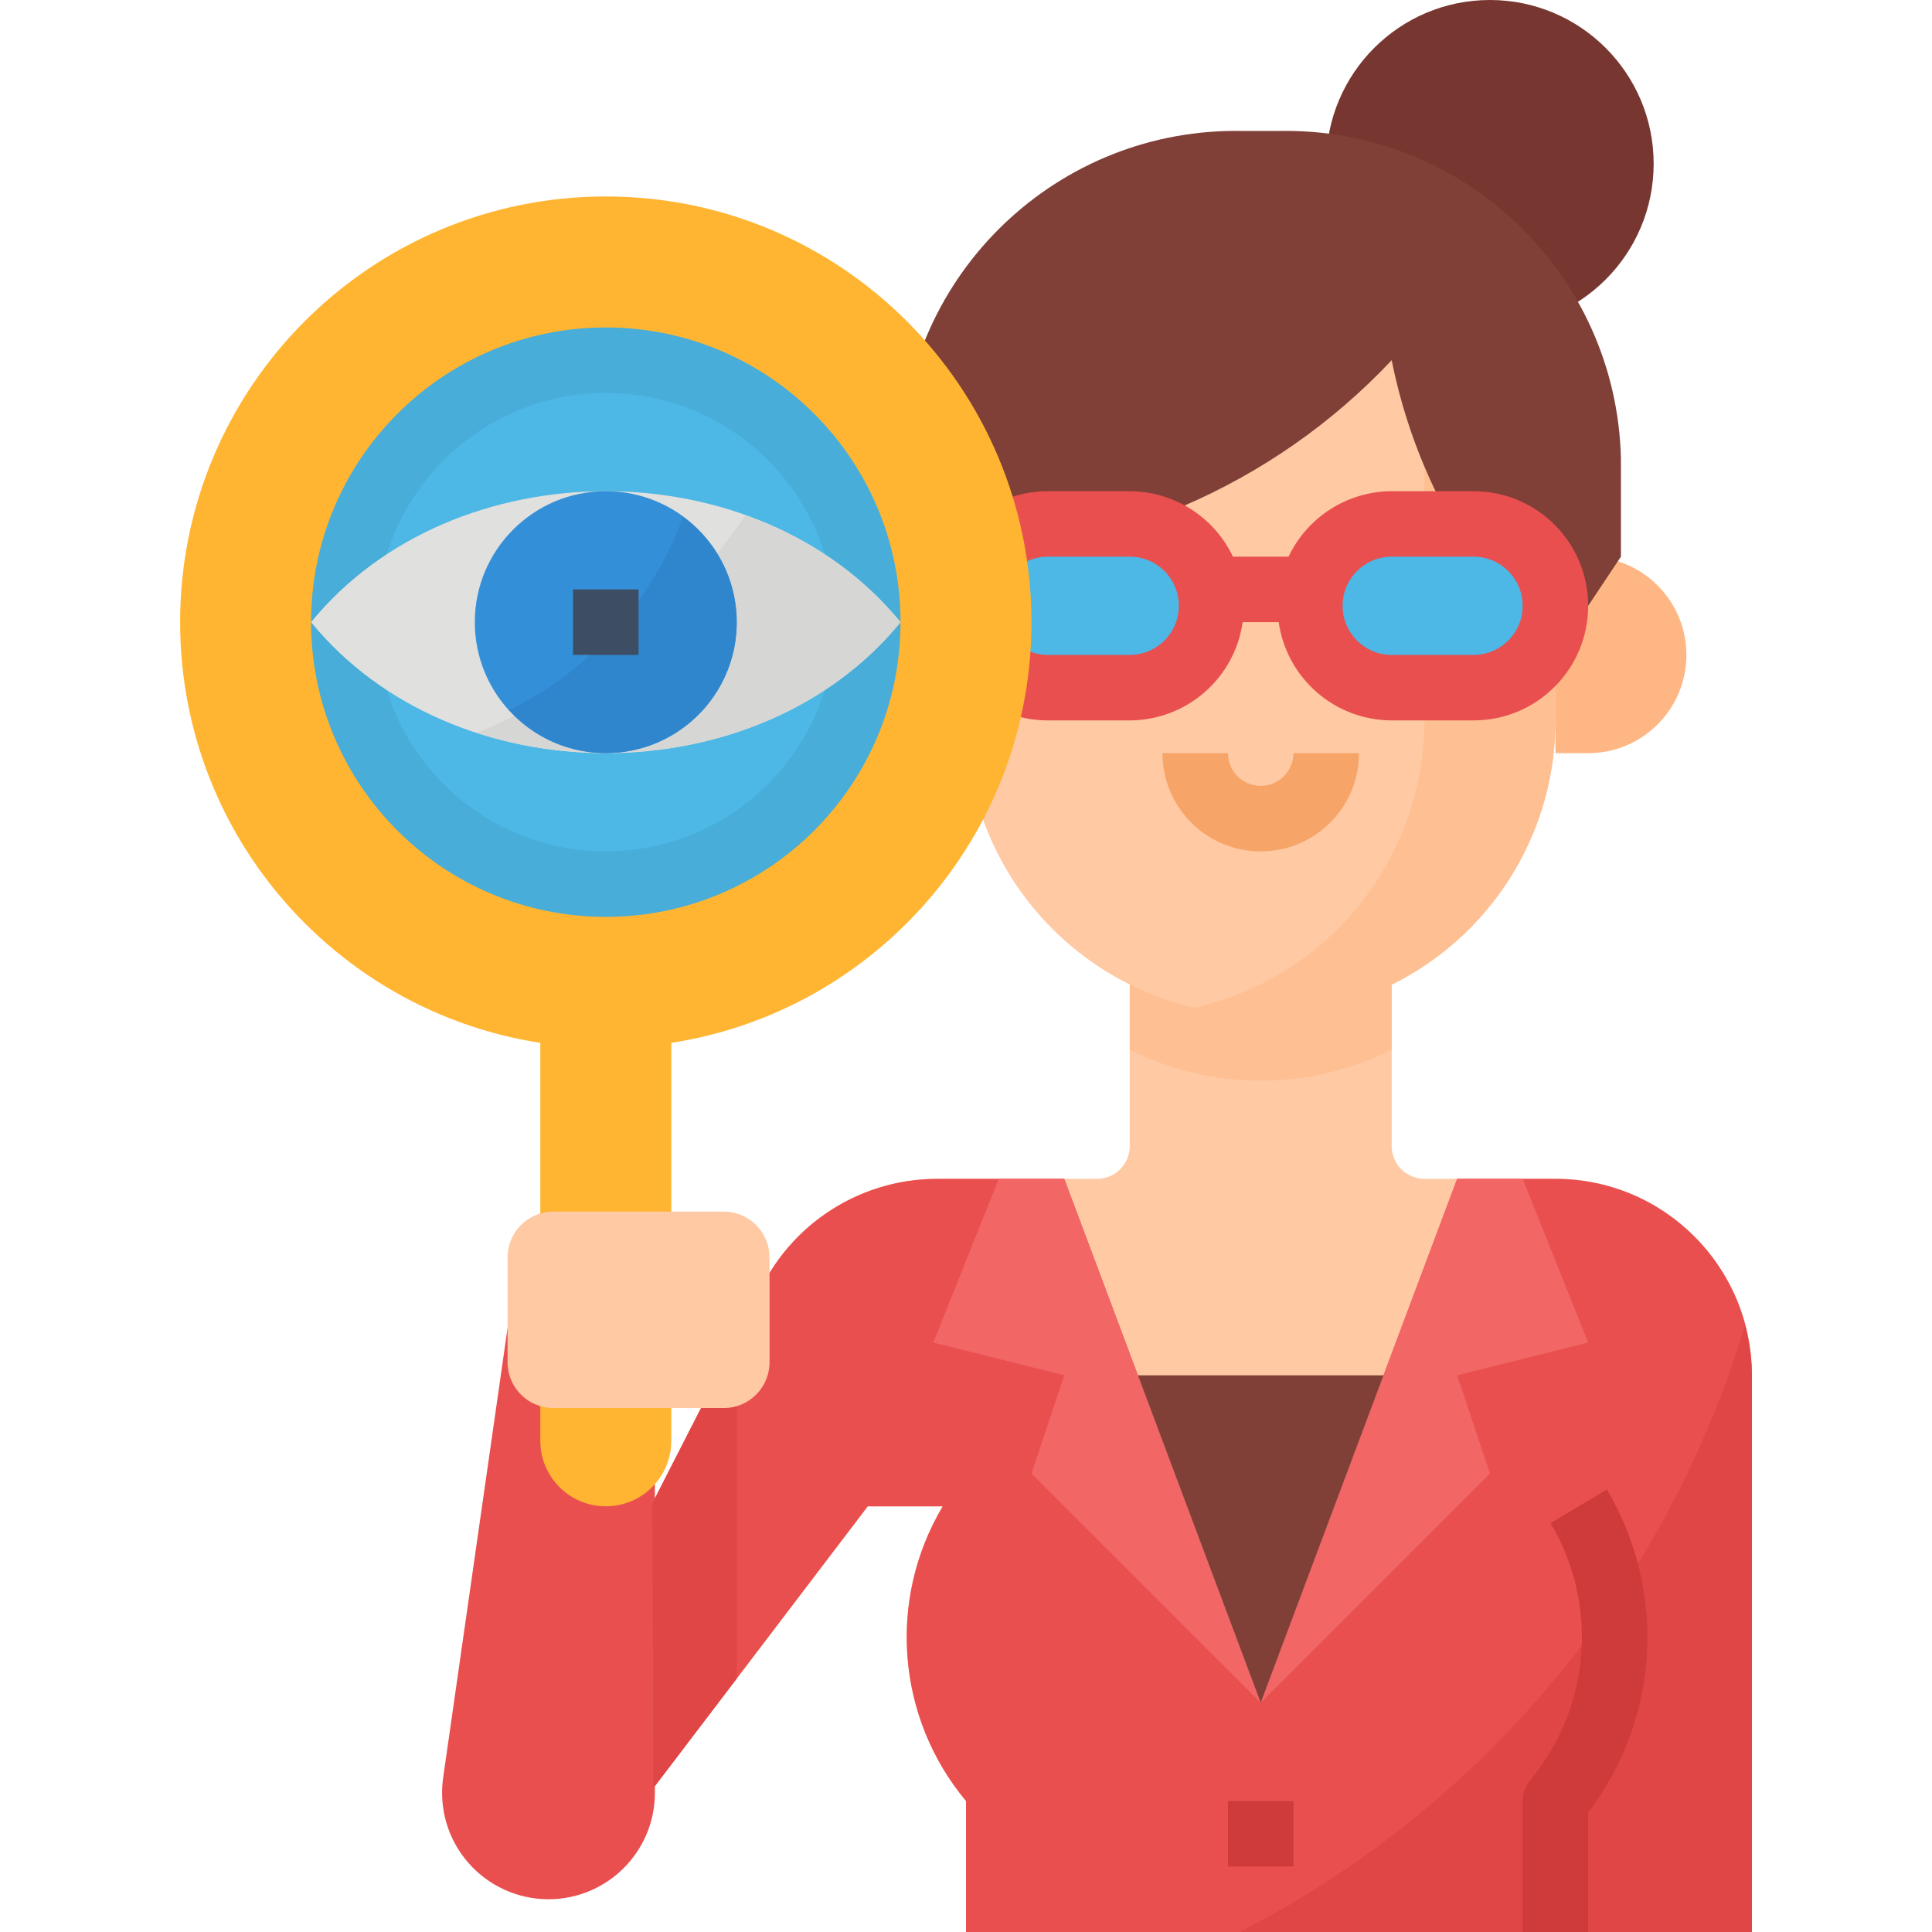
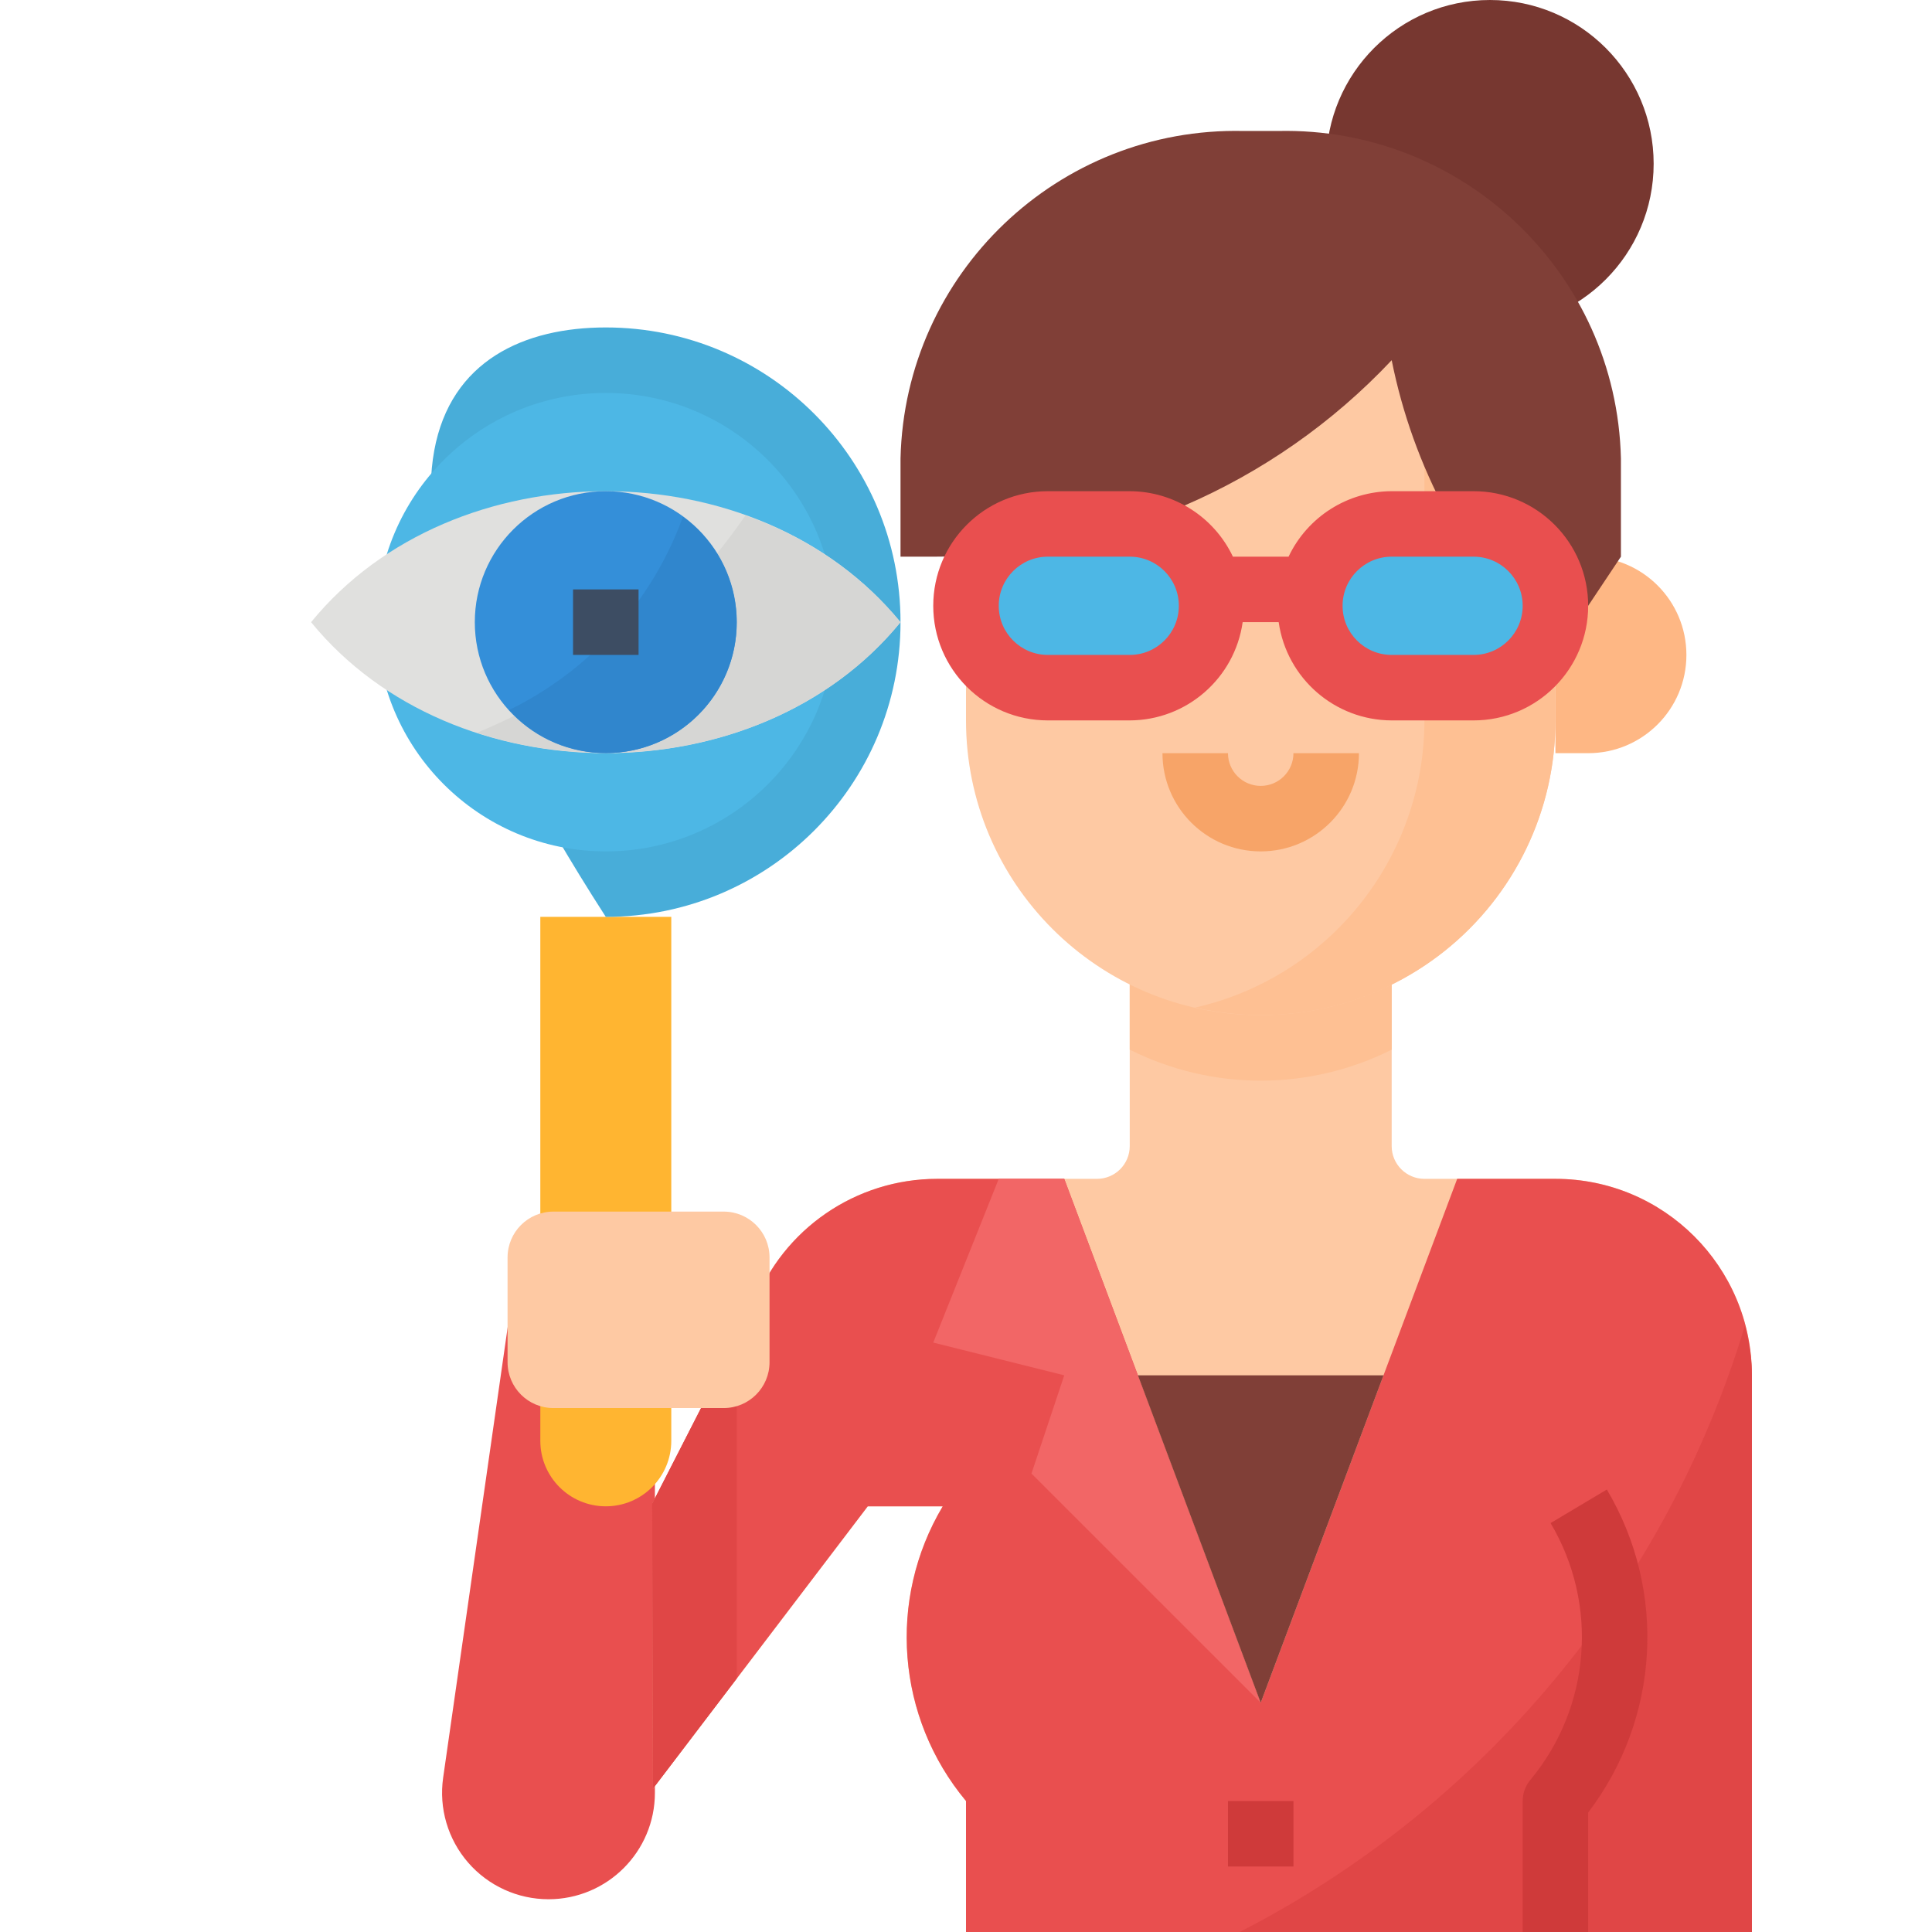
<svg xmlns="http://www.w3.org/2000/svg" width="84" height="84" viewBox="0 0 84 84" fill="none">
  <path d="M23.85 82.576C22.509 82.576 21.232 81.994 20.353 80.981C19.473 79.967 19.077 78.621 19.267 77.293L22.602 54.013H28.474V77.948C28.474 80.503 26.405 82.574 23.85 82.576Z" fill="#E94F4F" />
  <path d="M67.627 51.254H61.932C61.146 51.254 60.508 50.617 60.508 49.831V39.864H49.119V49.831C49.119 50.617 48.481 51.254 47.695 51.254H40.749C37.214 51.254 34.044 53.431 32.776 56.73L28.362 65.373L28.39 77.771L37.729 65.492H40.988C38.574 69.545 38.979 74.68 42 78.305V84H76.169V59.797C76.169 55.079 72.345 51.254 67.627 51.254Z" fill="#FEC9A3" />
  <path d="M23.492 39.864H29.186V62.644C29.186 64.216 27.912 65.492 26.339 65.492C24.767 65.492 23.492 64.216 23.492 62.644V39.864Z" fill="#FFB531" />
  <path d="M28.385 77.771L37.729 65.492H40.988C38.574 69.545 38.979 74.68 42 78.305V84H76.169V59.797C76.169 55.079 72.345 51.254 67.627 51.254H63.356L54.813 74.034L46.271 51.254H40.749C37.214 51.254 34.044 53.431 32.776 56.73L28.362 65.373L28.385 77.771Z" fill="#E94F4F" />
  <path d="M53.899 84H76.169V59.797C76.16 59.071 76.055 58.35 75.861 57.651C72.418 69.05 64.492 78.56 53.899 84Z" fill="#E04646" />
  <path d="M32.034 58.181L28.356 65.373L28.385 77.771L32.034 72.977V58.181Z" fill="#E04646" />
  <path d="M60.508 45.638V39.864H49.119V45.638C52.703 47.434 56.924 47.434 60.508 45.638Z" fill="#FEC093" />
  <path d="M69.051 84H66.203V78.305C66.203 77.972 66.32 77.65 66.532 77.394C69.163 74.233 69.517 69.757 67.416 66.221L69.862 64.762C72.482 69.171 72.16 74.728 69.051 78.805V84Z" fill="#CF3A3A" />
  <path d="M43.424 51.254L40.576 58.373L46.271 59.797L44.847 64.068L54.814 74.034L46.271 51.254H43.424Z" fill="#F26666" />
-   <path d="M66.203 51.254L69.051 58.373L63.356 59.797L64.78 64.068L54.814 74.034L63.356 51.254H66.203Z" fill="#F26666" />
  <path d="M49.475 59.797L54.814 74.034L60.153 59.797H49.475Z" fill="#803F37" />
  <path d="M53.39 78.305H56.237V81.153H53.39V78.305Z" fill="#CF3A3A" />
  <path d="M24.061 52.678H31.465C32.565 52.678 33.458 53.571 33.458 54.671V59.227C33.458 60.328 32.565 61.22 31.465 61.22H24.061C22.96 61.22 22.068 60.328 22.068 59.227V54.671C22.068 53.571 22.96 52.678 24.061 52.678Z" fill="#FEC9A3" />
  <path d="M69.051 32.747H67.627V24.205H69.051C71.41 24.205 73.322 26.117 73.322 28.476C73.322 30.835 71.41 32.747 69.051 32.747Z" fill="#FEB784" />
  <path d="M71.898 7.119C71.898 11.05 68.711 14.237 64.78 14.237C60.848 14.237 57.661 11.05 57.661 7.119C57.661 3.187 60.848 0 64.78 0C68.711 0 71.898 3.187 71.898 7.119Z" fill="#773730" />
  <path d="M54.814 44.136C47.737 44.136 42 38.399 42 31.322V14.787C46.271 9.092 61.932 7.668 67.627 14.787V31.322C67.627 38.399 61.891 44.136 54.814 44.136Z" fill="#FEC9A3" />
  <path d="M52.251 10.139C55.956 10.38 59.425 12.045 61.932 14.785V31.322C61.928 37.298 57.793 42.478 51.966 43.807C55.767 44.686 59.763 43.78 62.813 41.349C65.864 38.916 67.637 35.224 67.627 31.322V14.785C64.402 10.755 57.984 9.468 52.251 10.139Z" fill="#FEC093" />
  <path d="M54.813 37.017C52.455 37.017 50.542 35.105 50.542 32.746H53.39C53.39 33.532 54.027 34.169 54.813 34.169C55.6 34.169 56.237 33.532 56.237 32.746H59.085C59.085 35.105 57.172 37.017 54.813 37.017Z" fill="#F7A468" />
  <path d="M55.559 5.695H54.068C46.019 5.512 39.344 11.884 39.153 19.932V24.203H40.644C48.163 24.229 55.356 21.136 60.508 15.661C61.437 20.303 63.719 24.566 67.066 27.914L67.627 28.475L70.475 24.203V19.932C70.283 11.884 63.608 5.512 55.559 5.695Z" fill="#803F37" />
-   <path d="M40.576 24.203H42V32.746H40.576C38.218 32.746 36.305 30.833 36.305 28.475C36.305 26.116 38.218 24.203 40.576 24.203Z" fill="#FEB784" />
  <path d="M45.559 22.78H49.119C51.085 22.78 52.678 24.373 52.678 26.339C52.678 28.305 51.085 29.898 49.119 29.898H45.559C43.593 29.898 42 28.305 42 26.339C42 24.373 43.593 22.78 45.559 22.78Z" fill="#4DB7E5" />
  <path d="M60.508 22.78H64.068C66.034 22.78 67.627 24.373 67.627 26.339C67.627 28.305 66.034 29.898 64.068 29.898H60.508C58.542 29.898 56.949 28.305 56.949 26.339C56.949 24.373 58.542 22.78 60.508 22.78Z" fill="#4DB7E5" />
  <path d="M64.068 21.356H60.508C58.59 21.363 56.847 22.47 56.025 24.203H53.605C52.782 22.47 51.037 21.362 49.119 21.356H45.559C42.807 21.356 40.576 23.587 40.576 26.339C40.576 29.091 42.807 31.322 45.559 31.322H49.119C51.589 31.315 53.68 29.497 54.029 27.051H55.595C55.945 29.497 58.037 31.317 60.508 31.322H64.068C66.82 31.322 69.051 29.091 69.051 26.339C69.051 23.587 66.82 21.356 64.068 21.356ZM49.119 28.475H45.559C44.38 28.475 43.424 27.519 43.424 26.339C43.424 25.159 44.38 24.203 45.559 24.203H49.119C50.298 24.203 51.254 25.159 51.254 26.339C51.254 27.519 50.298 28.475 49.119 28.475ZM64.068 28.475H60.508C59.329 28.475 58.373 27.519 58.373 26.339C58.373 25.159 59.329 24.203 60.508 24.203H64.068C65.248 24.203 66.203 25.159 66.203 26.339C66.203 27.519 65.248 28.475 64.068 28.475Z" fill="#E94F4F" />
-   <path d="M44.847 27.051C44.847 37.273 36.561 45.559 26.339 45.559C16.117 45.559 7.831 37.273 7.831 27.051C7.831 16.829 16.117 8.542 26.339 8.542C36.561 8.542 44.847 16.829 44.847 27.051Z" fill="#FFB531" />
-   <path d="M39.153 27.051C39.153 34.128 33.416 39.864 26.339 39.864C19.262 39.864 13.525 34.128 13.525 27.051C13.525 19.974 19.262 14.237 26.339 14.237C33.416 14.237 39.153 19.974 39.153 27.051Z" fill="#48ADD9" />
+   <path d="M39.153 27.051C39.153 34.128 33.416 39.864 26.339 39.864C13.525 19.974 19.262 14.237 26.339 14.237C33.416 14.237 39.153 19.974 39.153 27.051Z" fill="#48ADD9" />
  <path d="M36.305 27.051C36.305 32.555 31.843 37.017 26.339 37.017C20.835 37.017 16.373 32.555 16.373 27.051C16.373 21.546 20.835 17.085 26.339 17.085C31.843 17.085 36.305 21.546 36.305 27.051Z" fill="#4DB7E5" />
  <path d="M13.525 27.051C19.723 19.458 32.955 19.458 39.153 27.051C32.955 34.645 19.723 34.645 13.525 27.051Z" fill="#E0E0DE" />
  <path d="M32.409 22.414C29.507 26.621 25.453 29.901 20.734 31.861C27.122 33.933 34.839 32.336 39.153 27.051C37.371 24.917 35.038 23.314 32.409 22.414Z" fill="#D6D6D4" />
  <path d="M32.034 27.051C32.034 30.196 29.484 32.746 26.339 32.746C23.194 32.746 20.644 30.196 20.644 27.051C20.644 23.906 23.194 21.356 26.339 21.356C29.484 21.356 32.034 23.906 32.034 27.051Z" fill="#348FD9" />
  <path d="M29.692 22.47C28.358 26.143 25.649 29.155 22.136 30.869C23.591 32.478 25.835 33.118 27.92 32.518C30.004 31.918 31.565 30.183 31.942 28.046C32.318 25.911 31.445 23.746 29.692 22.47Z" fill="#3086CD" />
  <path d="M24.915 25.627H27.763V28.474H24.915V25.627Z" fill="#3D4D63" />
</svg>